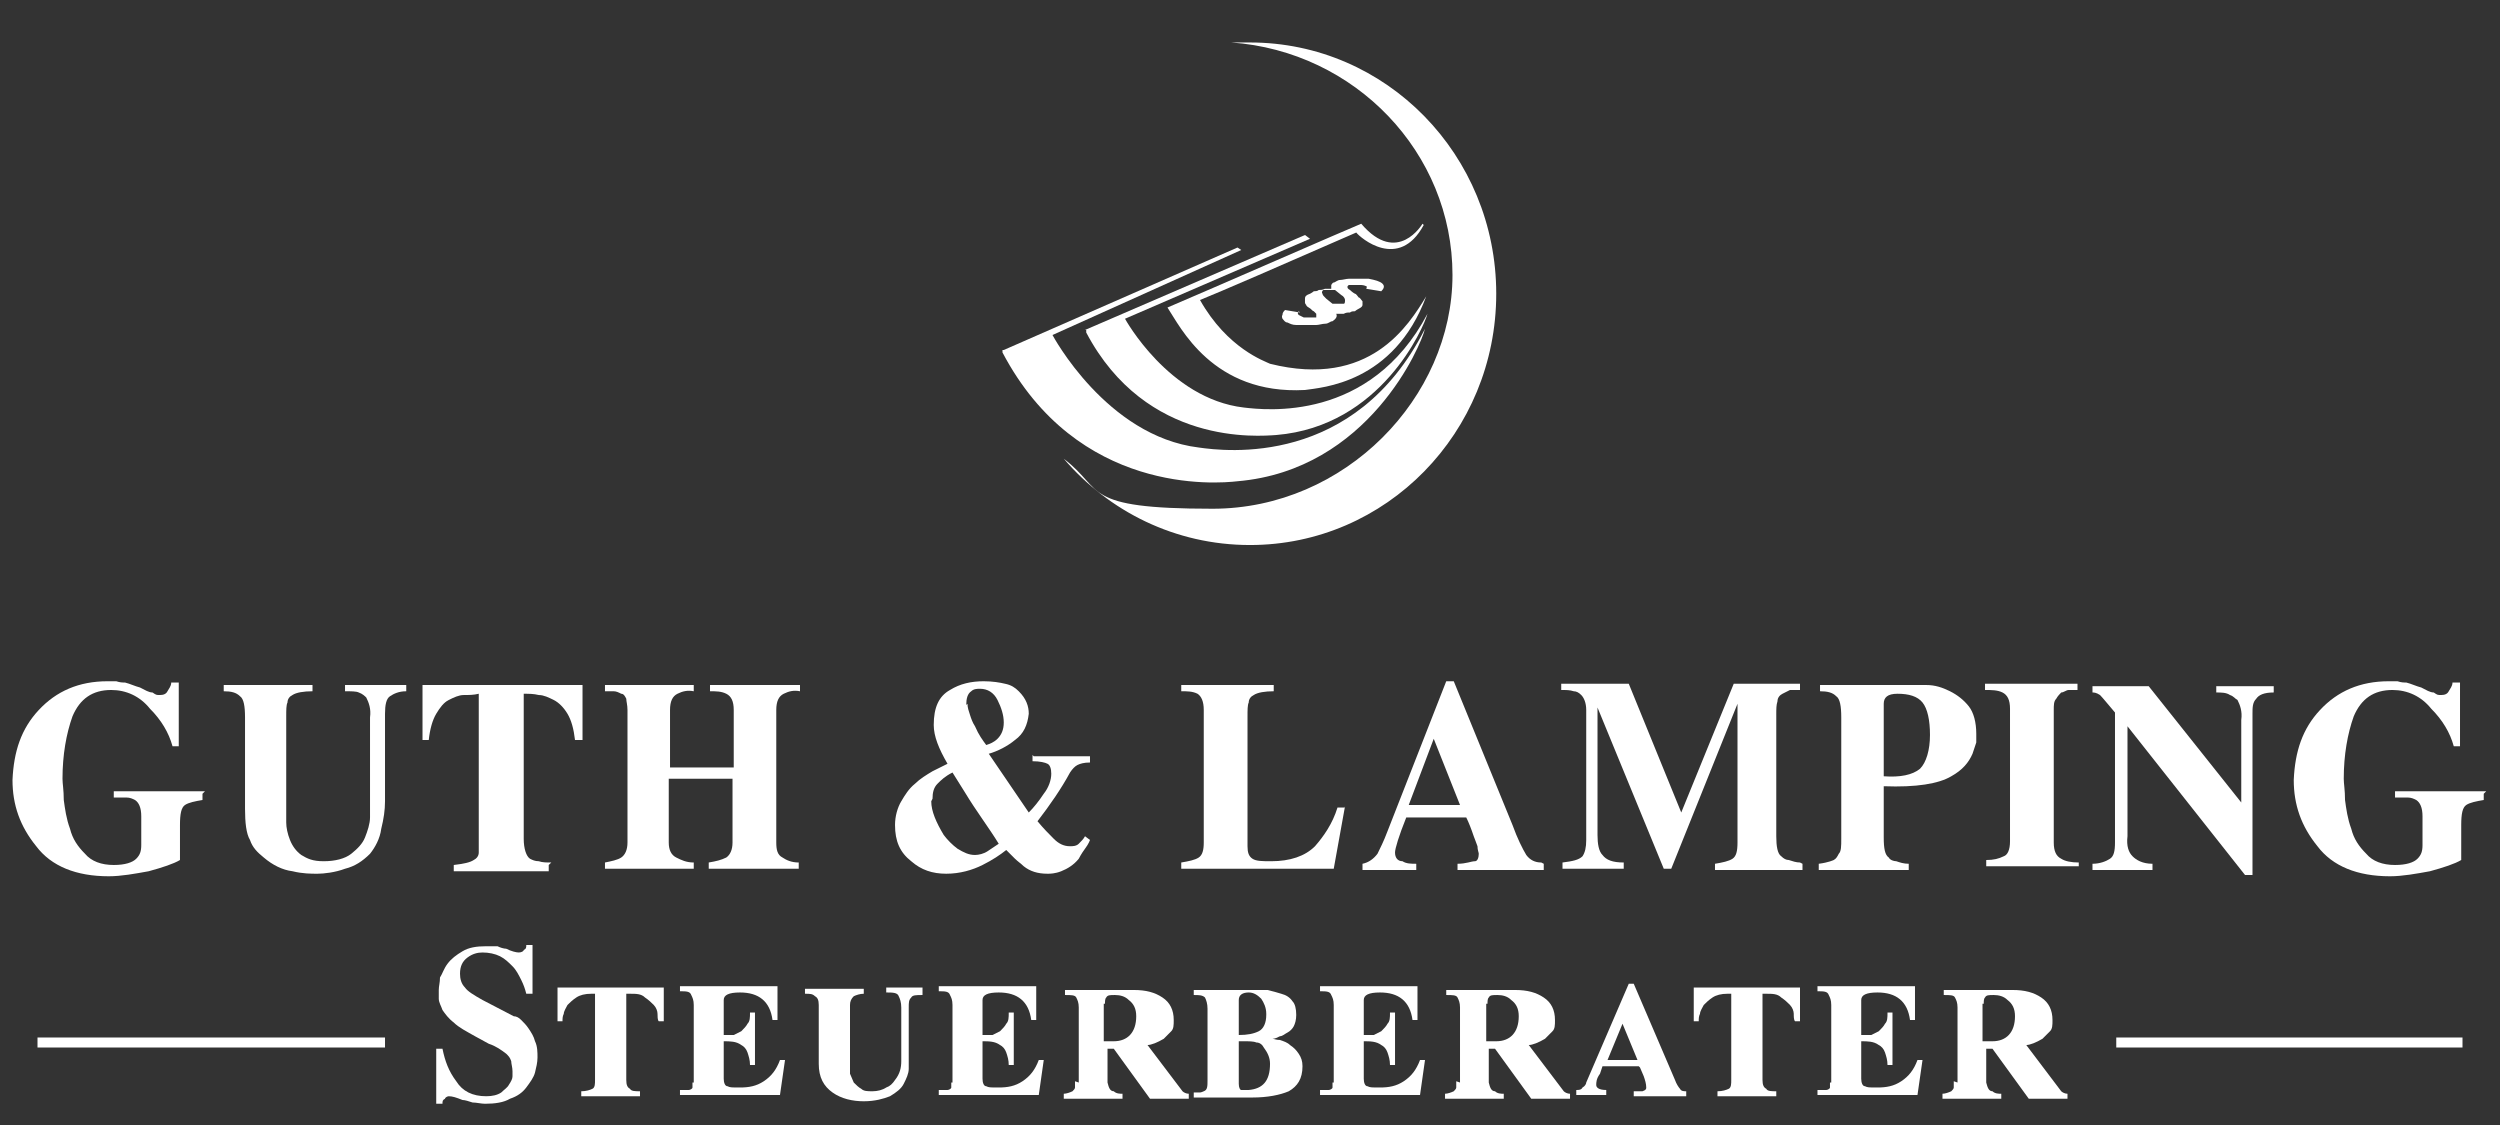
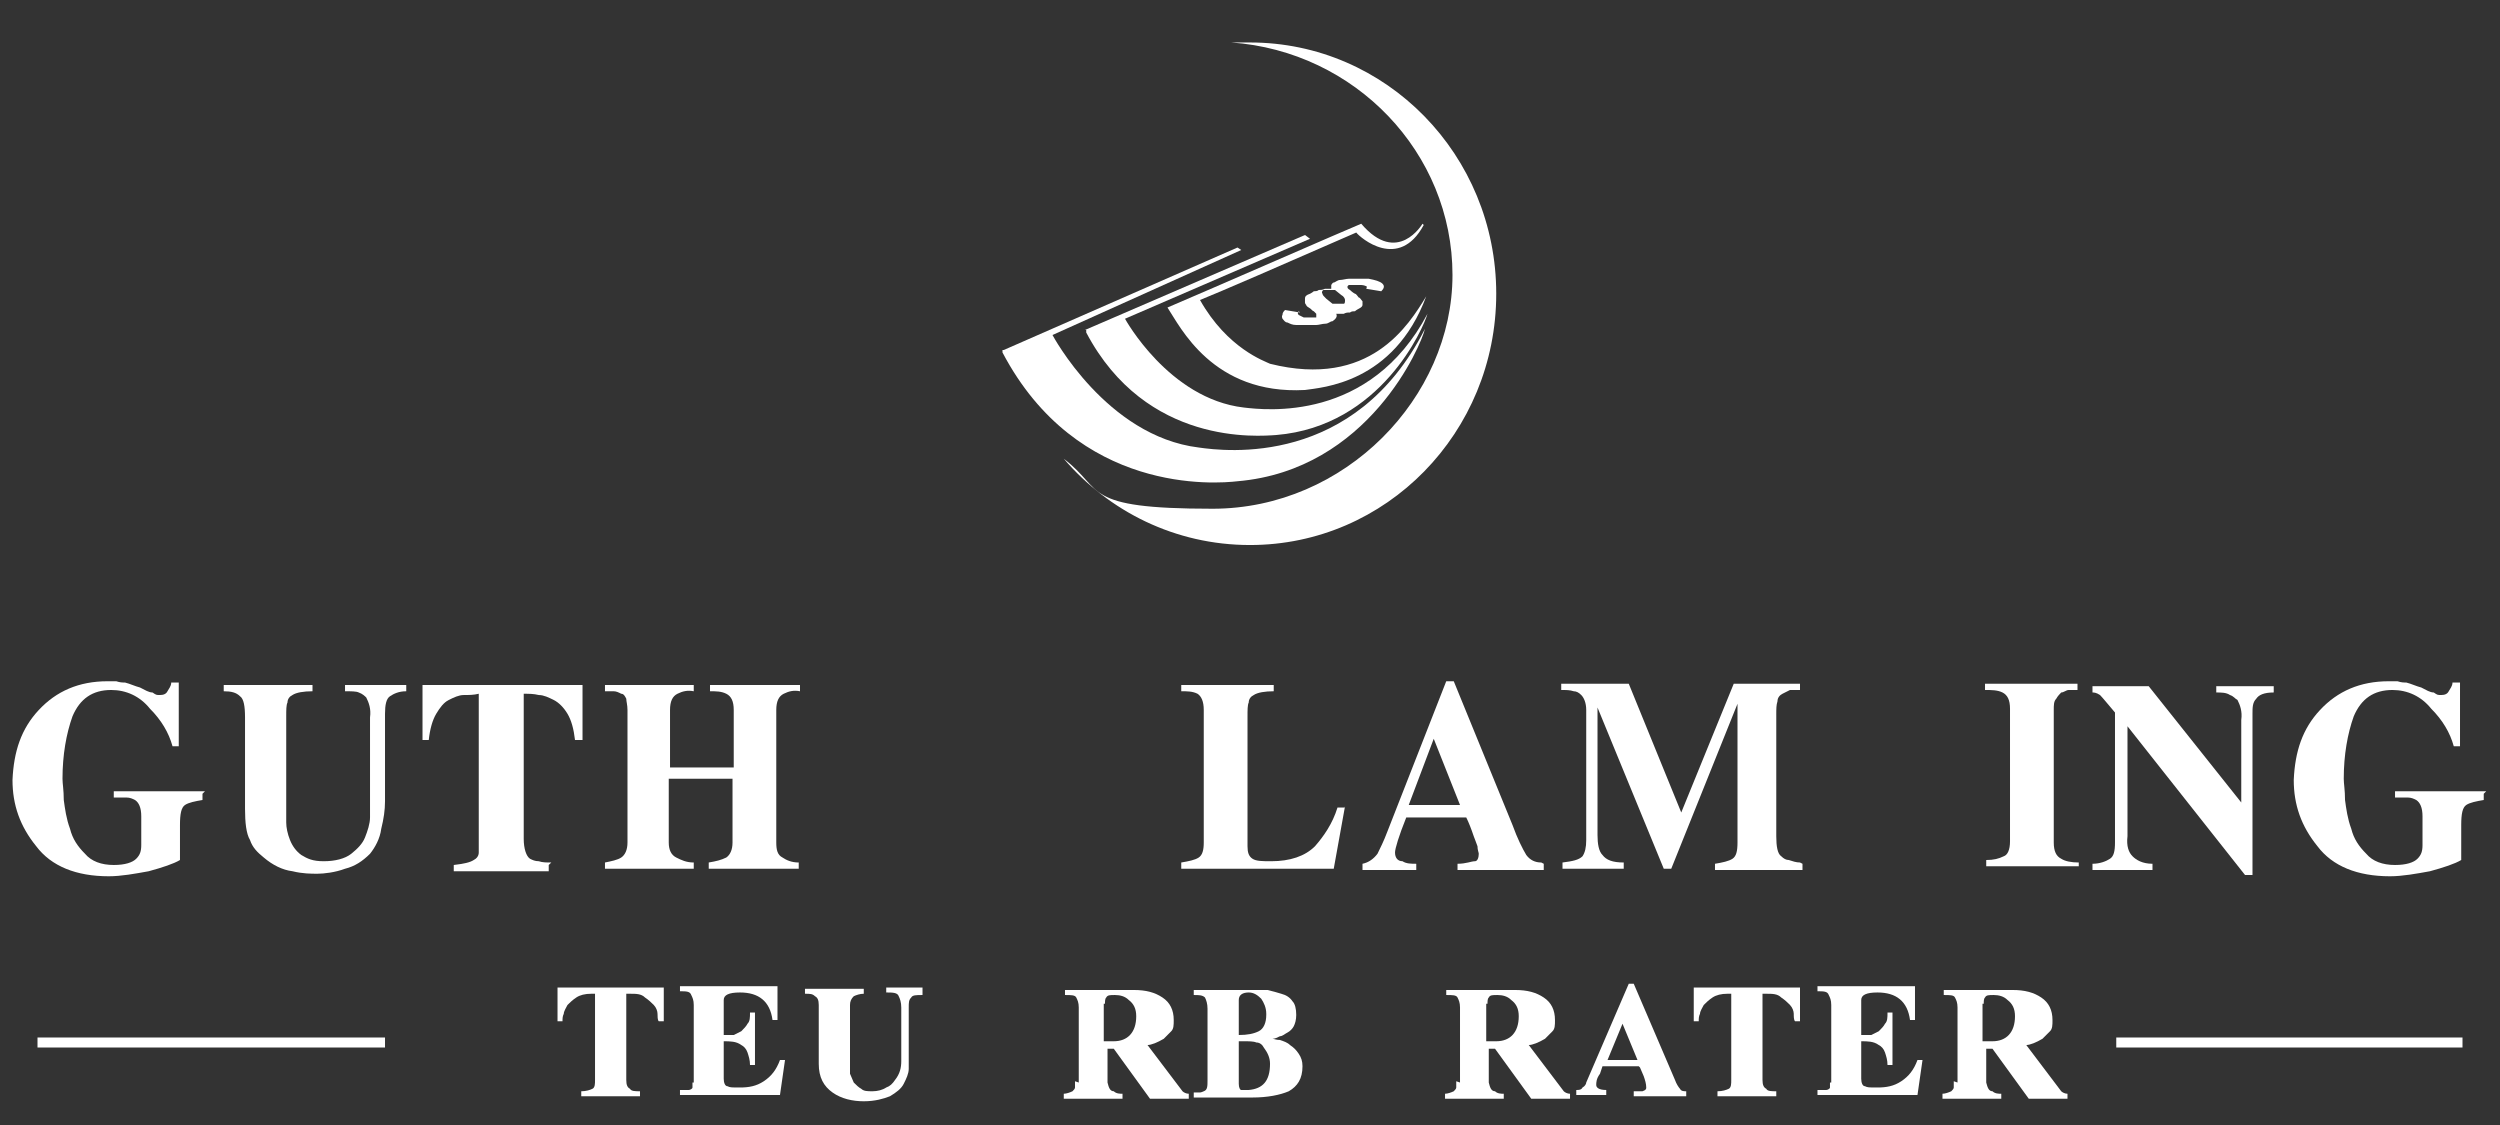
<svg xmlns="http://www.w3.org/2000/svg" width="200px" height="90px" viewBox="0 0 200 90" version="1.1">
  <rect x="0" y="0" width="200" height="90" fill="#333333" stroke="none" />
  <g id="surface1">
    <path style=" stroke:none;fill-rule:nonzero;fill:rgb(100%,100%,100%);fill-opacity:1;" d="M 16.398 63.301 L 9.102 63.301 L 9.102 63.801 C 9.5 63.801 9.801 63.801 10.102 63.801 C 10.398 63.801 10.602 63.898 10.801 64 C 11.102 64.199 11.301 64.602 11.301 65.301 L 11.301 67.602 C 11.301 68.102 11.199 68.398 10.898 68.699 C 10.602 69 10 69.199 9.102 69.199 C 8.102 69.199 7.301 68.898 6.801 68.301 C 6.199 67.699 5.801 67.102 5.602 66.301 C 5.301 65.5 5.199 64.699 5.102 64 C 5.102 63.199 5 62.699 5 62.301 C 5 60.398 5.301 58.699 5.801 57.301 C 6.398 55.898 7.398 55.199 8.898 55.199 C 10.102 55.199 11.199 55.699 12 56.699 C 12.898 57.602 13.5 58.602 13.801 59.699 L 14.301 59.699 L 14.301 54.602 L 13.699 54.602 C 13.699 54.898 13.5 55.102 13.398 55.301 C 13.301 55.5 13.102 55.602 12.801 55.602 C 12.5 55.602 12.5 55.602 12.199 55.398 C 11.898 55.398 11.602 55.199 11.199 55 C 10.801 54.898 10.398 54.699 10 54.602 C 9.801 54.602 9.602 54.602 9.301 54.5 C 9.102 54.5 8.801 54.5 8.602 54.5 C 6.301 54.5 4.5 55.301 3.102 56.801 C 1.699 58.301 1.102 60.102 1 62.398 C 1 64.398 1.602 66.102 2.898 67.699 C 4.102 69.301 6.102 70.102 8.699 70.102 C 9.699 70.102 10.801 69.898 11.898 69.699 C 13 69.398 13.898 69.102 14.398 68.801 L 14.398 66 C 14.398 65.102 14.5 64.602 14.801 64.398 C 15.102 64.199 15.602 64.102 16.199 64 L 16.199 63.5 Z M 16.398 63.301 " />
    <path style=" stroke:none;fill-rule:nonzero;fill:rgb(100%,100%,100%);fill-opacity:1;" d="M 32.301 54.801 L 27.602 54.801 L 27.602 55.301 C 28.102 55.301 28.5 55.301 28.699 55.398 C 29 55.5 29.199 55.699 29.301 55.801 C 29.5 56.199 29.699 56.699 29.602 57.398 L 29.602 64.102 C 29.602 64.5 29.602 64.898 29.602 65.398 C 29.602 65.898 29.398 66.5 29.199 67 C 29 67.5 28.602 67.898 28.102 68.301 C 27.602 68.699 26.801 68.898 25.898 68.898 C 25 68.898 24.602 68.699 24.102 68.398 C 23.699 68.102 23.398 67.699 23.199 67.199 C 23 66.699 22.898 66.199 22.898 65.801 C 22.898 65.301 22.898 65 22.898 64.602 L 22.898 57.301 C 22.898 56.801 22.898 56.398 23 56.199 C 23 55.898 23.199 55.699 23.398 55.602 C 23.699 55.398 24.301 55.301 25 55.301 L 25 54.801 L 17.898 54.801 L 17.898 55.301 C 18.5 55.301 18.898 55.398 19.199 55.699 C 19.5 55.898 19.602 56.5 19.602 57.398 L 19.602 64.699 C 19.602 65.801 19.699 66.699 20 67.199 C 20.199 67.801 20.602 68.199 21.102 68.602 C 21.801 69.199 22.602 69.602 23.398 69.699 C 24.199 69.898 24.898 69.898 25.398 69.898 C 25.898 69.898 26.801 69.801 27.602 69.5 C 28.398 69.301 29 68.898 29.602 68.301 C 30 67.801 30.398 67.102 30.5 66.301 C 30.699 65.5 30.801 64.801 30.801 64.102 L 30.801 57.102 C 30.801 56.398 30.898 55.898 31.199 55.699 C 31.5 55.5 31.898 55.301 32.5 55.301 L 32.5 54.801 Z M 32.301 54.801 " />
    <path style=" stroke:none;fill-rule:nonzero;fill:rgb(100%,100%,100%);fill-opacity:1;" d="M 44.102 69 C 43.699 69 43.398 69 43.102 68.898 C 42.801 68.898 42.602 68.801 42.398 68.699 C 42.102 68.5 41.898 67.898 41.898 67.102 L 41.898 55.5 C 42.301 55.5 42.699 55.5 43.102 55.602 C 43.5 55.602 43.898 55.801 44.301 56 C 44.699 56.199 45.102 56.602 45.398 57.102 C 45.699 57.602 45.898 58.301 46 59.199 L 46.602 59.199 L 46.602 54.801 L 33.801 54.801 L 33.801 59.199 C 33.801 59.199 34.301 59.199 34.301 59.199 C 34.398 58.301 34.602 57.602 34.898 57.102 C 35.199 56.602 35.5 56.199 35.898 56 C 36.301 55.801 36.699 55.602 37.102 55.602 C 37.5 55.602 37.898 55.602 38.301 55.5 L 38.301 67.102 C 38.301 67.602 38.301 67.898 38.301 68.199 C 38.301 68.5 38.102 68.699 37.898 68.801 C 37.602 69 37.102 69.102 36.301 69.199 L 36.301 69.699 L 43.898 69.699 L 43.898 69.199 Z M 44.102 69 " />
    <path style=" stroke:none;fill-rule:nonzero;fill:rgb(100%,100%,100%);fill-opacity:1;" d="M 63.898 69 C 63.301 69 62.898 68.801 62.602 68.602 C 62.199 68.398 62.102 68 62.102 67.398 L 62.102 56.801 C 62.102 56.102 62.301 55.699 62.699 55.5 C 63.102 55.301 63.5 55.199 64 55.301 L 64 54.801 L 56.801 54.801 L 56.801 55.301 C 57.301 55.301 57.699 55.301 58.102 55.5 C 58.5 55.699 58.699 56.102 58.699 56.801 L 58.699 61.398 L 53.602 61.398 L 53.602 56.801 C 53.602 56.102 53.801 55.699 54.199 55.5 C 54.602 55.301 55 55.199 55.5 55.301 L 55.5 54.801 L 48.398 54.801 L 48.398 55.301 C 48.602 55.301 48.898 55.301 49.102 55.301 C 49.301 55.301 49.5 55.398 49.699 55.5 C 49.898 55.5 50 55.699 50.102 55.898 C 50.102 56.102 50.199 56.398 50.199 56.801 L 50.199 67.398 C 50.199 68 50 68.398 49.699 68.602 C 49.398 68.801 48.898 68.898 48.398 69 L 48.398 69.5 L 55.5 69.5 L 55.5 69 C 54.898 69 54.5 68.801 54.102 68.602 C 53.699 68.398 53.5 68 53.5 67.398 L 53.5 62.301 L 58.602 62.301 L 58.602 67.398 C 58.602 68 58.398 68.398 58.102 68.602 C 57.699 68.801 57.301 68.898 56.699 69 L 56.699 69.5 L 63.898 69.5 Z M 63.898 69 " />
-     <path style=" stroke:none;fill-rule:nonzero;fill:rgb(100%,100%,100%);fill-opacity:1;" d="M 77.301 56.398 C 77.301 55.898 77.398 55.5 77.699 55.301 C 77.898 55.102 78.199 55.102 78.398 55.102 C 79 55.102 79.5 55.398 79.801 56 C 80.102 56.602 80.301 57.199 80.301 57.801 C 80.301 58.398 80.102 58.801 79.801 59.102 C 79.5 59.398 79.199 59.5 78.898 59.602 C 78.602 59.199 78.301 58.801 78 58.102 C 77.801 57.801 77.699 57.5 77.602 57.199 C 77.5 56.898 77.398 56.602 77.398 56.301 M 74.602 63.898 C 74.602 63.398 74.699 63 75 62.699 C 75.301 62.398 75.602 62.102 76.199 61.801 L 77.199 63.398 C 78.102 64.898 79.102 66.199 79.898 67.5 C 79.602 67.699 79.301 67.898 79 68.102 C 78.699 68.301 78.301 68.398 78 68.398 C 77.5 68.398 77.102 68.199 76.602 67.898 C 76.199 67.602 75.801 67.199 75.5 66.801 C 74.898 65.801 74.5 64.898 74.5 64.102 Z M 82.602 60.398 L 82.602 60.898 C 83.199 60.898 83.602 61 83.801 61.102 C 84 61.199 84.102 61.5 84.102 61.898 C 84.102 62.398 83.898 63 83.5 63.5 C 83.102 64.102 82.699 64.602 82.301 65 L 79.102 60.301 C 79.801 60.102 80.602 59.699 81.199 59.199 C 81.898 58.699 82.199 58 82.301 57.102 C 82.301 56.5 82.102 55.898 81.5 55.301 C 81.199 55 80.898 54.801 80.398 54.699 C 80 54.602 79.398 54.5 78.699 54.5 C 77.699 54.5 76.801 54.699 76 55.199 C 75.102 55.699 74.699 56.602 74.699 58 C 74.699 58.898 75.102 59.898 75.801 61.102 C 75.398 61.301 75 61.5 74.602 61.699 C 74.102 62 73.602 62.301 73.199 62.699 C 72.699 63.102 72.398 63.602 72.102 64.102 C 71.801 64.602 71.602 65.301 71.602 66 C 71.602 67.301 72 68.199 72.898 68.898 C 73.699 69.602 74.602 69.898 75.699 69.898 C 76.801 69.898 77.801 69.602 78.602 69.199 C 79.398 68.801 80 68.398 80.5 68 C 80.699 68.199 80.898 68.398 81.199 68.699 C 81.398 68.898 81.699 69.102 81.898 69.301 C 82.398 69.699 83 69.898 83.801 69.898 C 84 69.898 84.398 69.898 84.898 69.699 C 85.398 69.5 85.898 69.199 86.301 68.699 C 86.301 68.699 86.5 68.301 86.801 67.898 C 87.102 67.5 87.199 67.199 87.199 67.199 L 86.801 66.898 C 86.699 67.102 86.5 67.301 86.301 67.5 C 86.102 67.699 85.801 67.699 85.602 67.699 C 85.102 67.699 84.699 67.5 84.301 67.102 C 83.898 66.699 83.5 66.301 83 65.699 C 84 64.398 84.898 63.102 85.602 61.801 C 85.801 61.5 86 61.301 86.199 61.199 C 86.398 61.102 86.699 61 87.199 61 L 87.199 60.5 L 82.699 60.5 Z M 82.602 60.398 " />
    <path style=" stroke:none;fill-rule:nonzero;fill:rgb(100%,100%,100%);fill-opacity:1;" d="M 107.602 64.602 L 107 64.602 C 106.602 65.898 105.898 66.898 105.199 67.699 C 104.398 68.5 103.199 68.898 101.699 68.898 C 101 68.898 100.5 68.898 100.199 68.699 C 99.898 68.5 99.801 68.199 99.801 67.699 L 99.801 57.301 C 99.801 56.801 99.801 56.398 99.898 56.199 C 99.898 55.898 100.102 55.699 100.301 55.602 C 100.602 55.398 101.199 55.301 101.898 55.301 L 101.898 54.801 L 94.5 54.801 L 94.5 55.301 C 95 55.301 95.398 55.301 95.801 55.5 C 96.102 55.699 96.301 56.102 96.301 56.801 L 96.301 67.398 C 96.301 68 96.199 68.398 95.898 68.602 C 95.602 68.801 95.102 68.898 94.5 69 L 94.5 69.5 L 106.699 69.5 L 107.602 64.5 Z M 107.602 64.602 " />
    <path style=" stroke:none;fill-rule:nonzero;fill:rgb(100%,100%,100%);fill-opacity:1;" d="M 112.699 64.398 L 114.699 59.102 L 116.801 64.398 Z M 123.301 69 C 122.801 69 122.398 68.801 122.102 68.398 C 121.801 67.898 121.398 67.102 121 66 L 116.301 54.5 L 115.699 54.5 L 111 66.5 C 110.699 67.301 110.398 67.898 110.199 68.301 C 109.898 68.699 109.5 69 109 69.102 L 109 69.602 L 113.301 69.602 L 113.301 69.102 C 112.898 69.102 112.5 69.102 112.199 68.898 C 111.801 68.898 111.602 68.602 111.602 68.199 C 111.602 67.898 111.898 66.898 112.5 65.398 L 117.301 65.398 C 117.5 65.801 117.699 66.301 117.898 66.898 C 118 67.199 118.102 67.398 118.199 67.699 C 118.199 68 118.301 68.199 118.301 68.301 C 118.301 68.602 118.199 68.898 118 68.898 C 117.699 68.898 117.301 69.102 116.602 69.102 L 116.602 69.602 L 123.5 69.602 L 123.5 69.102 Z M 123.301 69 " />
    <path style=" stroke:none;fill-rule:nonzero;fill:rgb(100%,100%,100%);fill-opacity:1;" d="M 144 69 C 143.699 69 143.398 68.898 143.102 68.801 C 142.898 68.801 142.699 68.699 142.5 68.5 C 142.199 68.301 142.102 67.699 142.102 66.898 L 142.102 57.199 C 142.102 56.699 142.102 56.398 142.199 56.102 C 142.199 55.801 142.398 55.602 142.602 55.5 C 142.801 55.398 143 55.301 143.199 55.199 C 143.301 55.199 143.5 55.199 143.602 55.199 L 144 55.199 L 144 54.699 L 138.699 54.699 L 134.5 65 L 130.301 54.699 L 124.898 54.699 L 124.898 55.199 C 125.301 55.199 125.602 55.199 125.898 55.301 C 126.102 55.301 126.301 55.398 126.5 55.602 C 126.699 55.801 126.898 56.199 126.898 56.801 L 126.898 67.199 C 126.898 67.801 126.801 68.199 126.602 68.5 C 126.301 68.801 125.801 68.898 125 69 L 125 69.5 L 129.898 69.5 L 129.898 69 C 129 69 128.5 68.801 128.199 68.398 C 127.898 68.102 127.801 67.5 127.801 66.801 L 127.801 56.602 L 133.102 69.5 L 133.699 69.5 L 139 56.301 L 139 67.398 C 139 68.102 138.898 68.5 138.602 68.699 C 138.301 68.898 137.801 69 137.199 69.102 L 137.199 69.602 L 144.199 69.602 L 144.199 69.102 Z M 144 69 " />
-     <path style=" stroke:none;fill-rule:nonzero;fill:rgb(100%,100%,100%);fill-opacity:1;" d="M 150.699 56.301 C 150.699 55.801 151 55.5 151.801 55.5 C 152.699 55.5 153.398 55.699 153.801 56.199 C 154.199 56.699 154.398 57.602 154.398 58.801 C 154.398 60 154.102 61 153.602 61.5 C 153 62 152 62.199 150.699 62.102 L 150.699 56.199 Z M 145.5 69.602 L 152.699 69.602 L 152.699 69.102 C 152.301 69.102 152 69 151.699 68.898 C 151.5 68.898 151.199 68.801 151.102 68.602 C 150.801 68.398 150.699 67.898 150.699 67 L 150.699 62.898 C 153.301 63 155.102 62.699 156.102 62.102 C 157 61.602 157.5 61 157.801 60.301 C 157.898 60 158 59.699 158.102 59.398 C 158.102 59.102 158.102 58.898 158.102 58.699 C 158.102 57.801 157.898 57 157.5 56.5 C 157.102 56 156.602 55.602 156 55.301 C 155.398 55 154.801 54.801 154.102 54.801 C 153.5 54.801 152.898 54.801 152.5 54.801 L 145.602 54.801 L 145.602 55.301 C 146.199 55.301 146.602 55.398 146.898 55.699 C 147.199 55.898 147.301 56.5 147.301 57.398 L 147.301 67.102 C 147.301 67.699 147.301 68.102 147.102 68.301 C 147 68.5 146.898 68.699 146.699 68.801 C 146.699 68.801 146.301 69 145.5 69.102 Z M 145.5 69.602 " />
    <path style=" stroke:none;fill-rule:nonzero;fill:rgb(100%,100%,100%);fill-opacity:1;" d="M 166.301 69 C 165.699 69 165.199 68.898 164.898 68.699 C 164.5 68.5 164.301 68.102 164.301 67.398 L 164.301 56.801 C 164.301 56.398 164.301 56.102 164.5 55.898 C 164.602 55.699 164.801 55.5 164.898 55.398 C 165.102 55.398 165.301 55.199 165.5 55.199 C 165.699 55.199 166 55.199 166.199 55.199 L 166.199 54.699 L 158.801 54.699 L 158.801 55.199 C 159.301 55.199 159.801 55.199 160.199 55.398 C 160.602 55.602 160.801 56 160.801 56.699 L 160.801 67.301 C 160.801 68 160.602 68.398 160.301 68.5 C 159.898 68.699 159.5 68.801 158.898 68.801 L 158.898 69.301 L 166.301 69.301 L 166.301 68.801 Z M 166.301 69 " />
    <path style=" stroke:none;fill-rule:nonzero;fill:rgb(100%,100%,100%);fill-opacity:1;" d="M 167.398 69.602 L 172.199 69.602 L 172.199 69.102 C 171.398 69.102 170.898 68.801 170.602 68.5 C 170.301 68.199 170.102 67.699 170.199 66.898 L 170.199 58.102 L 179.602 70 L 180.199 70 L 180.199 57.102 C 180.199 56.602 180.199 56.199 180.5 55.898 C 180.699 55.602 181.102 55.398 181.898 55.398 L 181.898 54.898 L 177.301 54.898 L 177.301 55.398 C 177.699 55.398 178.102 55.398 178.398 55.602 C 178.699 55.699 178.801 55.898 179 56 C 179.199 56.398 179.398 56.898 179.301 57.602 L 179.301 64.199 L 171.898 54.898 L 167.398 54.898 L 167.398 55.398 C 167.5 55.398 167.699 55.398 168 55.602 C 168.199 55.801 168.602 56.301 169.199 57 L 169.199 67.398 C 169.199 68.102 169.102 68.5 168.801 68.699 C 168.5 68.898 168 69.102 167.398 69.102 Z M 167.398 69.602 " />
    <path style=" stroke:none;fill-rule:nonzero;fill:rgb(100%,100%,100%);fill-opacity:1;" d="M 198.898 63.301 L 191.602 63.301 L 191.602 63.801 C 192 63.801 192.301 63.801 192.602 63.801 C 192.898 63.801 193.102 63.898 193.301 64 C 193.602 64.199 193.801 64.602 193.801 65.301 L 193.801 67.602 C 193.801 68.102 193.699 68.398 193.398 68.699 C 193.102 69 192.5 69.199 191.602 69.199 C 190.602 69.199 189.801 68.898 189.301 68.301 C 188.699 67.699 188.301 67.102 188.102 66.301 C 187.801 65.5 187.699 64.699 187.602 64 C 187.602 63.199 187.5 62.699 187.5 62.301 C 187.5 60.398 187.801 58.699 188.301 57.301 C 188.898 55.898 189.898 55.199 191.398 55.199 C 192.602 55.199 193.699 55.699 194.5 56.699 C 195.398 57.602 196 58.602 196.301 59.699 L 196.801 59.699 L 196.801 54.602 L 196.199 54.602 C 196.199 54.898 196 55.102 195.898 55.301 C 195.801 55.5 195.602 55.602 195.301 55.602 C 195 55.602 195 55.602 194.699 55.398 C 194.398 55.398 194.102 55.199 193.699 55 C 193.301 54.898 192.898 54.699 192.5 54.602 C 192.301 54.602 192.102 54.602 191.801 54.5 C 191.602 54.5 191.301 54.5 191.102 54.5 C 188.801 54.5 187 55.301 185.602 56.801 C 184.199 58.301 183.602 60.102 183.5 62.398 C 183.5 64.398 184.102 66.102 185.398 67.699 C 186.602 69.301 188.602 70.102 191.199 70.102 C 192.199 70.102 193.301 69.898 194.398 69.699 C 195.5 69.398 196.398 69.102 196.898 68.801 L 196.898 66 C 196.898 65.102 197 64.602 197.301 64.398 C 197.602 64.199 198.102 64.102 198.699 64 L 198.699 63.5 Z M 198.898 63.301 " />
    <path style=" stroke:none;fill-rule:nonzero;fill:rgb(100%,100%,100%);fill-opacity:1;" d="M 100 3.398 C 99.5 3.398 99 3.398 98.5 3.398 C 108.398 4.102 116.199 12.199 116.199 22 C 116.199 31.801 107.602 40.699 97 40.699 C 86.398 40.699 88.398 39.199 85.102 36.699 C 88.699 40.898 94 43.602 100 43.602 C 110.898 43.602 119.699 34.602 119.699 23.5 C 119.699 12.398 110.898 3.398 100 3.398 " />
    <path style=" stroke:none;fill-rule:nonzero;fill:rgb(100%,100%,100%);fill-opacity:1;" d="M 80.301 28 L 99 19.801 L 99.301 20 L 84.199 26.801 C 84.199 26.801 88.5 34.898 95.898 35.801 C 98 36.102 108.398 37.398 114 26.301 C 113.699 27.602 109.5 37.602 99 38.5 C 97.301 38.699 86.199 39.602 80.199 28.199 L 80.199 28 Z M 80.301 28 " />
    <path style=" stroke:none;fill-rule:nonzero;fill:rgb(100%,100%,100%);fill-opacity:1;" d="M 86.801 26.398 L 104.398 18.801 L 104.801 19.102 L 90 25.5 C 90 25.5 93.5 31.898 99.5 32.602 C 101.199 32.801 109.602 33.801 114.199 25.102 C 113.898 26.199 110.5 34.102 102.102 34.801 C 100.699 34.898 91.699 35.699 86.898 26.602 L 86.898 26.398 Z M 86.801 26.398 " />
    <path style=" stroke:none;fill-rule:nonzero;fill:rgb(100%,100%,100%);fill-opacity:1;" d="M 113.801 17.898 C 113.801 17.898 111.801 21.301 108.898 17.898 C 107.898 18.301 96.699 23.199 93.398 24.602 C 94.398 26.102 97 31.602 104.398 31.199 C 105.699 31 111.5 30.699 114.102 23.699 C 112.699 26 109.602 31.102 101.602 29.102 C 101.199 28.898 98.199 27.898 96 24 C 97.5 23.398 102.801 21.102 108.5 18.602 C 108.801 19 111.898 21.699 113.898 18 " />
    <path style=" stroke:none;fill-rule:nonzero;fill:rgb(100%,100%,100%);fill-opacity:1;" d="M 106.699 23.199 C 106.699 23.199 106.5 23.199 106.5 23.199 C 106.5 23.199 106.301 23.199 106.301 23.199 C 106.301 23.199 106.199 23.199 106.102 23.199 C 106.102 23.199 106 23.199 105.898 23.199 C 105.801 23.199 105.699 23.398 105.801 23.5 C 105.801 23.602 105.898 23.699 106.102 23.898 L 106.602 24.301 C 106.602 24.301 106.801 24.301 106.898 24.301 C 106.898 24.301 107.102 24.301 107.102 24.301 C 107.102 24.301 107.301 24.301 107.301 24.301 C 107.301 24.301 107.398 24.301 107.5 24.301 C 107.602 24.301 107.602 24.102 107.602 24 C 107.602 23.898 107.5 23.699 107.301 23.602 L 106.801 23.199 Z M 103.898 24.898 C 103.801 25 103.801 25.102 103.898 25.199 C 103.898 25.199 104.102 25.301 104.301 25.398 C 104.398 25.398 104.5 25.398 104.602 25.398 C 104.699 25.398 104.801 25.398 104.898 25.398 C 104.898 25.398 105.102 25.398 105.102 25.398 C 105.102 25.398 105.199 25.398 105.301 25.398 C 105.301 25.398 105.301 25.398 105.301 25.301 C 105.301 25.301 105.301 25.301 105.301 25.102 C 105.301 25.102 105.199 25 105.102 24.898 C 105 24.898 104.898 24.699 104.699 24.602 C 104.699 24.602 104.5 24.5 104.5 24.398 C 104.5 24.398 104.398 24.301 104.398 24.199 C 104.398 24.199 104.398 24.102 104.398 24 C 104.398 24 104.398 24 104.398 23.898 C 104.398 23.699 104.5 23.602 104.801 23.5 C 104.801 23.5 105 23.398 105.102 23.301 C 105.199 23.301 105.398 23.301 105.5 23.199 C 105.602 23.199 105.801 23.199 106 23.102 C 106.199 23.102 106.398 23.102 106.5 23.102 C 106.5 23.102 106.5 22.898 106.5 22.801 C 106.5 22.801 106.602 22.602 106.699 22.602 C 106.801 22.602 107 22.398 107.199 22.398 C 107.398 22.398 107.699 22.301 107.898 22.301 C 108.199 22.301 108.398 22.301 108.699 22.301 C 109 22.301 109.301 22.301 109.5 22.301 C 110 22.398 110.398 22.5 110.602 22.699 C 110.801 22.898 110.699 23.102 110.5 23.301 L 109.301 23.102 C 109.301 23.102 109.398 22.898 109.301 22.898 C 109.301 22.898 109.102 22.801 108.898 22.801 C 108.898 22.801 108.699 22.801 108.602 22.801 C 108.602 22.801 108.398 22.801 108.301 22.801 C 108.301 22.801 108.102 22.801 108.102 22.801 C 108.102 22.801 108 22.801 107.898 22.801 C 107.898 22.801 107.898 22.801 107.801 22.898 C 107.801 22.898 107.801 22.898 107.801 23 C 107.801 23 107.801 23.102 108 23.199 C 108 23.199 108.199 23.398 108.398 23.5 C 108.5 23.5 108.602 23.699 108.699 23.801 C 108.801 23.801 108.898 24 109 24.102 C 109 24.102 109 24.301 109 24.398 C 109 24.5 108.898 24.602 108.699 24.699 C 108.699 24.699 108.5 24.801 108.398 24.898 C 108.301 24.898 108.102 24.898 108 25 C 107.801 25 107.699 25 107.5 25.102 C 107.301 25.102 107.102 25.102 106.898 25.102 C 107 25.301 106.898 25.5 106.602 25.699 C 106.398 25.699 106.301 25.898 106 25.898 C 105.801 25.898 105.5 26 105.301 26 C 105 26 104.801 26 104.5 26 C 104.199 26 103.898 26 103.699 26 C 103.398 26 103.199 25.898 103 25.801 C 102.801 25.801 102.699 25.602 102.602 25.5 C 102.602 25.5 102.5 25.301 102.602 25.199 C 102.602 25.102 102.602 25 102.801 24.801 L 104 25 Z M 103.898 24.898 " />
-     <path style=" stroke:none;fill-rule:nonzero;fill:rgb(100%,100%,100%);fill-opacity:1;" d="M 42.602 79.398 L 42.602 75.602 L 42.102 75.602 C 42.102 75.801 42.102 75.898 41.898 76 C 41.898 76.102 41.699 76.199 41.5 76.199 C 41.301 76.199 40.898 76.102 40.5 75.898 C 40.301 75.898 40 75.801 39.801 75.699 C 39.5 75.699 39.199 75.699 38.898 75.699 C 38.102 75.699 37.5 75.801 37 76.102 C 36.5 76.398 36.102 76.699 35.801 77.102 C 35.5 77.5 35.398 77.898 35.199 78.199 C 35.199 78.602 35.102 78.898 35.102 79.199 C 35.102 79.398 35.102 79.602 35.102 79.898 C 35.102 80.199 35.301 80.5 35.398 80.801 C 35.602 81.102 35.898 81.5 36.301 81.801 C 36.699 82.199 37.301 82.5 38 82.898 L 39.102 83.5 C 39.699 83.699 40.102 84 40.5 84.301 C 40.699 84.5 40.801 84.602 40.898 84.898 C 40.898 85.102 41 85.398 41 85.699 C 41 86 41 85.898 41 86.102 C 41 86.301 40.898 86.5 40.699 86.801 C 40.602 87 40.301 87.199 40.102 87.398 C 39.801 87.602 39.398 87.699 38.898 87.699 C 37.801 87.699 37 87.301 36.5 86.5 C 35.898 85.699 35.602 84.898 35.398 83.898 L 34.898 83.898 L 34.898 88.301 L 35.398 88.301 C 35.398 88.102 35.398 88 35.602 87.898 C 35.602 87.801 35.801 87.699 35.898 87.699 C 36.199 87.699 36.5 87.801 37 88 C 37.199 88 37.5 88.102 37.801 88.199 C 38.102 88.199 38.5 88.301 38.801 88.301 C 39.602 88.301 40.301 88.199 40.801 87.898 C 41.398 87.699 41.801 87.398 42.102 87 C 42.398 86.602 42.699 86.199 42.801 85.801 C 42.898 85.398 43 85 43 84.602 C 43 84.199 43 83.699 42.801 83.301 C 42.699 82.898 42.5 82.602 42.301 82.301 C 42.102 82 41.898 81.801 41.699 81.602 C 41.5 81.398 41.301 81.301 41.102 81.301 L 38.602 80 C 37.898 79.602 37.398 79.301 37.199 79 C 36.898 78.699 36.801 78.301 36.801 77.898 C 36.801 77.301 37 76.898 37.398 76.602 C 37.801 76.301 38.199 76.199 38.602 76.199 C 39.102 76.199 39.602 76.301 40 76.5 C 40.398 76.699 40.699 77 41 77.301 C 41.301 77.602 41.5 78 41.699 78.398 C 41.898 78.801 42 79.102 42.102 79.5 L 42.602 79.5 Z M 42.602 79.398 " />
    <path style=" stroke:none;fill-rule:nonzero;fill:rgb(100%,100%,100%);fill-opacity:1;" d="M 44.602 79 L 44.602 81.699 L 45 81.699 C 45 81.5 45 81.301 45.102 81.102 C 45.102 80.898 45.301 80.602 45.398 80.398 C 45.602 80.199 45.801 80 46.102 79.801 C 46.398 79.602 46.801 79.5 47.301 79.5 L 47.602 79.5 L 47.602 86.398 C 47.602 86.699 47.602 87 47.398 87.102 C 47.199 87.199 46.898 87.301 46.5 87.301 L 46.5 87.699 L 51.199 87.699 L 51.199 87.301 C 50.801 87.301 50.5 87.301 50.398 87.102 C 50.199 87 50.102 86.801 50.102 86.398 L 50.102 79.5 L 50.398 79.5 C 50.898 79.5 51.301 79.5 51.602 79.801 C 51.898 80 52.102 80.199 52.301 80.398 C 52.5 80.602 52.602 80.898 52.602 81.102 C 52.602 81.301 52.602 81.602 52.699 81.699 L 53.102 81.699 L 53.102 79 L 44.5 79 Z M 44.602 79 " />
    <path style=" stroke:none;fill-rule:nonzero;fill:rgb(100%,100%,100%);fill-opacity:1;" d="M 55.398 86.602 C 55.398 86.801 55.398 86.898 55.398 87 C 55.398 87.102 55.199 87.199 55.102 87.199 C 55 87.199 54.898 87.199 54.801 87.199 C 54.699 87.199 54.5 87.199 54.398 87.199 L 54.398 87.602 L 62.398 87.602 L 62.801 84.801 L 62.398 84.801 C 62.102 85.602 61.699 86.102 61.102 86.5 C 60.5 86.898 59.898 87 59.199 87 C 58.5 87 58.398 87 58.199 86.898 C 58 86.898 57.898 86.602 57.898 86.301 L 57.898 83.301 C 58.398 83.301 58.898 83.301 59.301 83.602 C 59.5 83.699 59.699 83.898 59.801 84.199 C 59.898 84.5 60 84.801 60 85.199 L 60.398 85.199 L 60.398 81 L 60 81 C 60 81.398 60 81.699 59.801 81.898 C 59.699 82.102 59.5 82.301 59.301 82.5 C 59.102 82.602 58.898 82.699 58.699 82.801 C 58.5 82.801 58.199 82.801 57.898 82.801 L 57.898 80 C 57.898 79.602 58.301 79.398 59.199 79.398 C 60.699 79.398 61.602 80.102 61.801 81.602 L 62.199 81.602 L 62.199 78.898 L 54.398 78.898 L 54.398 79.301 C 54.898 79.301 55.199 79.301 55.301 79.602 C 55.398 79.801 55.5 80 55.5 80.398 L 55.5 86.602 Z M 55.398 86.602 " />
    <path style=" stroke:none;fill-rule:nonzero;fill:rgb(100%,100%,100%);fill-opacity:1;" d="M 73.801 79 L 70.898 79 L 70.898 79.398 C 71.398 79.398 71.801 79.398 71.898 79.699 C 72 79.898 72.102 80.199 72.102 80.602 L 72.102 84.898 C 72.102 85.398 72 85.898 71.602 86.398 C 71.398 86.699 71.199 86.898 70.898 87 C 70.602 87.199 70.199 87.301 69.801 87.301 C 69.398 87.301 69.102 87.301 68.898 87.102 C 68.699 87 68.5 86.801 68.301 86.602 C 68.199 86.398 68.102 86.102 68 85.898 C 68 85.602 68 85.301 68 85.102 L 68 80.398 C 68 80.102 68.102 79.898 68.301 79.699 C 68.5 79.602 68.801 79.5 69.102 79.5 L 69.102 79.102 L 64.398 79.102 L 64.398 79.5 C 64.801 79.5 65 79.5 65.199 79.699 C 65.398 79.801 65.5 80 65.5 80.398 L 65.5 85.102 C 65.5 86.199 65.898 86.898 66.602 87.398 C 67.301 87.898 68.199 88.102 69.102 88.102 C 70 88.102 70.699 87.898 71.199 87.699 C 71.699 87.398 72.102 87.102 72.301 86.699 C 72.5 86.301 72.699 85.898 72.699 85.5 C 72.699 85.102 72.699 84.801 72.699 84.5 L 72.699 80.602 C 72.699 80.199 72.699 80 72.898 79.801 C 73 79.602 73.301 79.602 73.801 79.602 Z M 73.801 79 " />
-     <path style=" stroke:none;fill-rule:nonzero;fill:rgb(100%,100%,100%);fill-opacity:1;" d="M 76.102 86.602 C 76.102 86.801 76.102 86.898 76.102 87 C 76.102 87.102 75.898 87.199 75.801 87.199 C 75.699 87.199 75.602 87.199 75.5 87.199 C 75.398 87.199 75.199 87.199 75.102 87.199 L 75.102 87.602 L 83.102 87.602 L 83.5 84.801 L 83.102 84.801 C 82.801 85.602 82.398 86.102 81.801 86.5 C 81.199 86.898 80.602 87 79.898 87 C 79.199 87 79.102 87 78.898 86.898 C 78.699 86.898 78.602 86.602 78.602 86.301 L 78.602 83.301 C 79.102 83.301 79.602 83.301 80 83.602 C 80.199 83.699 80.398 83.898 80.5 84.199 C 80.602 84.5 80.699 84.801 80.699 85.199 L 81.102 85.199 L 81.102 81 L 80.699 81 C 80.699 81.398 80.699 81.699 80.5 81.898 C 80.398 82.102 80.199 82.301 80 82.5 C 79.801 82.602 79.602 82.699 79.398 82.801 C 79.199 82.801 78.898 82.801 78.602 82.801 L 78.602 80 C 78.602 79.602 79 79.398 79.898 79.398 C 81.398 79.398 82.301 80.102 82.5 81.602 L 82.898 81.602 L 82.898 78.898 L 75.102 78.898 L 75.102 79.301 C 75.602 79.301 75.898 79.301 76 79.602 C 76.102 79.801 76.199 80 76.199 80.398 L 76.199 86.602 Z M 76.102 86.602 " />
    <path style=" stroke:none;fill-rule:nonzero;fill:rgb(100%,100%,100%);fill-opacity:1;" d="M 88.398 80.301 C 88.398 80.102 88.398 79.898 88.5 79.801 C 88.602 79.602 88.801 79.602 89.199 79.602 C 89.602 79.602 90 79.699 90.301 80 C 90.699 80.301 90.898 80.699 90.898 81.301 C 90.898 82.602 90.199 83.301 89.102 83.301 L 88.301 83.301 L 88.301 80.301 Z M 86 86.5 C 86 86.699 86 86.801 86 87 C 86 87.102 85.898 87.199 85.801 87.301 C 85.602 87.398 85.301 87.5 85.102 87.5 L 85.102 87.898 L 89.801 87.898 L 89.801 87.5 C 89.602 87.5 89.301 87.5 89.102 87.301 C 88.801 87.301 88.699 87 88.602 86.602 L 88.602 83.898 L 89.102 83.898 L 92 87.898 L 95.102 87.898 L 95.102 87.5 C 94.898 87.5 94.699 87.398 94.602 87.301 L 91.801 83.602 C 92.102 83.602 92.602 83.398 93.102 83.102 C 93.301 82.898 93.5 82.699 93.699 82.5 C 93.898 82.301 93.898 82 93.898 81.602 C 93.898 80.801 93.602 80.199 93 79.801 C 92.398 79.398 91.699 79.199 90.699 79.199 L 85.199 79.199 L 85.199 79.602 C 85.699 79.602 86 79.602 86.102 79.801 C 86.199 80 86.301 80.199 86.301 80.602 L 86.301 86.602 Z M 86 86.5 " />
    <path style=" stroke:none;fill-rule:nonzero;fill:rgb(100%,100%,100%);fill-opacity:1;" d="M 101.301 81.199 C 101.301 81.801 101.102 82.301 100.699 82.5 C 100.301 82.699 99.801 82.801 99.102 82.801 L 99.102 80 C 99.102 79.602 99.398 79.398 99.898 79.398 C 100.301 79.398 100.602 79.602 100.898 79.898 C 101.102 80.199 101.301 80.602 101.301 81.102 M 99.102 83.301 L 99.5 83.301 C 99.898 83.301 100.301 83.301 100.5 83.398 C 100.801 83.398 101 83.602 101.102 83.801 C 101.398 84.199 101.602 84.602 101.602 85.102 C 101.602 86.5 101 87.102 99.898 87.199 C 99.602 87.199 99.398 87.199 99.301 87.199 C 99.199 87.199 99.102 87 99.102 86.699 Z M 100.199 87.801 C 101.398 87.801 102.398 87.602 103.102 87.301 C 103.801 86.898 104.199 86.301 104.199 85.301 C 104.199 84.898 104.102 84.602 103.898 84.301 C 103.699 84 103.5 83.801 103.199 83.602 C 103 83.398 102.699 83.301 102.398 83.199 C 102.102 83.199 101.898 83.102 101.801 83.102 C 102 83.102 102.199 83 102.398 82.898 C 102.602 82.898 102.801 82.699 103 82.602 C 103.199 82.5 103.398 82.301 103.5 82.102 C 103.602 81.898 103.699 81.602 103.699 81.199 C 103.699 80.699 103.602 80.301 103.398 80.102 C 103.199 79.801 102.898 79.602 102.5 79.5 C 102.199 79.398 101.801 79.301 101.398 79.199 C 101 79.199 100.699 79.199 100.398 79.199 L 95.5 79.199 L 95.5 79.602 C 95.898 79.602 96.199 79.602 96.398 79.801 C 96.5 80 96.602 80.301 96.602 80.699 L 96.602 86.398 C 96.602 86.898 96.602 87.199 96.301 87.301 C 96.301 87.301 96.102 87.398 96 87.398 C 95.898 87.398 95.699 87.398 95.5 87.398 L 95.5 87.801 Z M 100.199 87.801 " />
-     <path style=" stroke:none;fill-rule:nonzero;fill:rgb(100%,100%,100%);fill-opacity:1;" d="M 106.602 86.602 C 106.602 86.801 106.602 86.898 106.602 87 C 106.602 87.102 106.398 87.199 106.301 87.199 C 106.199 87.199 106.102 87.199 106 87.199 C 105.898 87.199 105.699 87.199 105.602 87.199 L 105.602 87.602 L 113.602 87.602 L 114 84.801 L 113.602 84.801 C 113.301 85.602 112.898 86.102 112.301 86.5 C 111.699 86.898 111.102 87 110.398 87 C 109.699 87 109.602 87 109.398 86.898 C 109.199 86.898 109.102 86.602 109.102 86.301 L 109.102 83.301 C 109.602 83.301 110.102 83.301 110.5 83.602 C 110.699 83.699 110.898 83.898 111 84.199 C 111.102 84.5 111.199 84.801 111.199 85.199 L 111.602 85.199 L 111.602 81 L 111.199 81 C 111.199 81.398 111.199 81.699 111 81.898 C 110.898 82.102 110.699 82.301 110.5 82.5 C 110.301 82.602 110.102 82.699 109.898 82.801 C 109.699 82.801 109.398 82.801 109.102 82.801 L 109.102 80 C 109.102 79.602 109.5 79.398 110.398 79.398 C 111.898 79.398 112.801 80.102 113 81.602 L 113.398 81.602 L 113.398 78.898 L 105.602 78.898 L 105.602 79.301 C 106.102 79.301 106.398 79.301 106.5 79.602 C 106.602 79.801 106.699 80 106.699 80.398 L 106.699 86.602 Z M 106.602 86.602 " />
    <path style=" stroke:none;fill-rule:nonzero;fill:rgb(100%,100%,100%);fill-opacity:1;" d="M 119 80.301 C 119 80.102 119 79.898 119.102 79.801 C 119.199 79.602 119.398 79.602 119.801 79.602 C 120.199 79.602 120.602 79.699 120.898 80 C 121.301 80.301 121.5 80.699 121.5 81.301 C 121.5 82.602 120.801 83.301 119.699 83.301 L 118.898 83.301 L 118.898 80.301 Z M 116.5 86.5 C 116.5 86.699 116.5 86.801 116.5 87 C 116.5 87.102 116.398 87.199 116.301 87.301 C 116.102 87.398 115.801 87.5 115.602 87.5 L 115.602 87.898 L 120.301 87.898 L 120.301 87.5 C 120.102 87.5 119.801 87.5 119.602 87.301 C 119.301 87.301 119.199 87 119.102 86.602 L 119.102 83.898 L 119.602 83.898 L 122.5 87.898 L 125.602 87.898 L 125.602 87.5 C 125.398 87.5 125.199 87.398 125.102 87.301 L 122.301 83.602 C 122.602 83.602 123.102 83.398 123.602 83.102 C 123.801 82.898 124 82.699 124.199 82.5 C 124.398 82.301 124.398 82 124.398 81.602 C 124.398 80.801 124.102 80.199 123.5 79.801 C 122.898 79.398 122.199 79.199 121.199 79.199 L 115.699 79.199 L 115.699 79.602 C 116.199 79.602 116.5 79.602 116.602 79.801 C 116.699 80 116.801 80.199 116.801 80.602 L 116.801 86.602 Z M 116.5 86.5 " />
    <path style=" stroke:none;fill-rule:nonzero;fill:rgb(100%,100%,100%);fill-opacity:1;" d="M 129.801 81.898 L 131 84.801 L 128.602 84.801 Z M 131.199 85.398 L 131.5 86.102 C 131.602 86.398 131.699 86.699 131.699 87 C 131.699 87.102 131.699 87.199 131.398 87.301 C 131.199 87.301 131 87.301 130.699 87.301 L 130.699 87.699 L 134.898 87.699 L 134.898 87.301 C 134.699 87.301 134.5 87.301 134.398 87.102 C 134.301 87 134.102 86.699 134 86.398 L 130.699 78.699 L 130.301 78.699 L 126.898 86.602 C 126.898 86.699 126.801 86.898 126.602 87 C 126.5 87.199 126.301 87.199 126.102 87.199 L 126.102 87.602 L 128.5 87.602 L 128.5 87.199 C 127.898 87.199 127.699 87 127.699 86.801 C 127.699 86.602 127.699 86.301 128 85.898 L 128.199 85.301 L 131.102 85.301 Z M 131.199 85.398 " />
    <path style=" stroke:none;fill-rule:nonzero;fill:rgb(100%,100%,100%);fill-opacity:1;" d="M 135.5 79 L 135.5 81.699 L 135.898 81.699 C 135.898 81.5 135.898 81.301 136 81.102 C 136 80.898 136.199 80.602 136.301 80.398 C 136.5 80.199 136.699 80 137 79.801 C 137.301 79.602 137.699 79.5 138.199 79.5 L 138.5 79.5 L 138.5 86.398 C 138.5 86.699 138.5 87 138.301 87.102 C 138.102 87.199 137.801 87.301 137.398 87.301 L 137.398 87.699 L 142.102 87.699 L 142.102 87.301 C 141.699 87.301 141.398 87.301 141.301 87.102 C 141.102 87 141 86.801 141 86.398 L 141 79.5 L 141.301 79.5 C 141.801 79.5 142.199 79.5 142.5 79.801 C 142.801 80 143 80.199 143.199 80.398 C 143.398 80.602 143.5 80.898 143.5 81.102 C 143.5 81.301 143.5 81.602 143.602 81.699 L 144 81.699 L 144 79 L 135.398 79 Z M 135.5 79 " />
    <path style=" stroke:none;fill-rule:nonzero;fill:rgb(100%,100%,100%);fill-opacity:1;" d="M 146.398 86.602 C 146.398 86.801 146.398 86.898 146.398 87 C 146.398 87.102 146.199 87.199 146.102 87.199 C 146 87.199 145.898 87.199 145.801 87.199 C 145.699 87.199 145.5 87.199 145.398 87.199 L 145.398 87.602 L 153.398 87.602 L 153.801 84.801 L 153.398 84.801 C 153.102 85.602 152.699 86.102 152.102 86.5 C 151.5 86.898 150.898 87 150.199 87 C 149.5 87 149.398 87 149.199 86.898 C 149 86.898 148.898 86.602 148.898 86.301 L 148.898 83.301 C 149.398 83.301 149.898 83.301 150.301 83.602 C 150.5 83.699 150.699 83.898 150.801 84.199 C 150.898 84.5 151 84.801 151 85.199 L 151.398 85.199 L 151.398 81 L 151 81 C 151 81.398 151 81.699 150.801 81.898 C 150.699 82.102 150.5 82.301 150.301 82.5 C 150.102 82.602 149.898 82.699 149.699 82.801 C 149.5 82.801 149.199 82.801 148.898 82.801 L 148.898 80 C 148.898 79.602 149.301 79.398 150.199 79.398 C 151.699 79.398 152.602 80.102 152.801 81.602 L 153.199 81.602 L 153.199 78.898 L 145.398 78.898 L 145.398 79.301 C 145.898 79.301 146.199 79.301 146.301 79.602 C 146.398 79.801 146.5 80 146.5 80.398 L 146.5 86.602 Z M 146.398 86.602 " />
    <path style=" stroke:none;fill-rule:nonzero;fill:rgb(100%,100%,100%);fill-opacity:1;" d="M 158.699 80.301 C 158.699 80.102 158.699 79.898 158.801 79.801 C 158.898 79.602 159.102 79.602 159.5 79.602 C 159.898 79.602 160.301 79.699 160.602 80 C 161 80.301 161.199 80.699 161.199 81.301 C 161.199 82.602 160.5 83.301 159.398 83.301 L 158.602 83.301 L 158.602 80.301 Z M 156.301 86.5 C 156.301 86.699 156.301 86.801 156.301 87 C 156.301 87.102 156.199 87.199 156.102 87.301 C 155.898 87.398 155.602 87.5 155.398 87.5 L 155.398 87.898 L 160.102 87.898 L 160.102 87.5 C 159.898 87.5 159.602 87.5 159.398 87.301 C 159.102 87.301 159 87 158.898 86.602 L 158.898 83.898 L 159.398 83.898 L 162.301 87.898 L 165.398 87.898 L 165.398 87.5 C 165.199 87.5 165 87.398 164.898 87.301 L 162.102 83.602 C 162.398 83.602 162.898 83.398 163.398 83.102 C 163.602 82.898 163.801 82.699 164 82.5 C 164.199 82.301 164.199 82 164.199 81.602 C 164.199 80.801 163.898 80.199 163.301 79.801 C 162.699 79.398 162 79.199 161 79.199 L 155.5 79.199 L 155.5 79.602 C 156 79.602 156.301 79.602 156.398 79.801 C 156.5 80 156.602 80.199 156.602 80.602 L 156.602 86.602 Z M 156.301 86.5 " />
    <path style=" stroke:none;fill-rule:nonzero;fill:rgb(100%,100%,100%);fill-opacity:1;" d="M 169.301 83 L 197 83 L 197 83.801 L 169.301 83.801 Z M 169.301 83 " />
    <path style=" stroke:none;fill-rule:nonzero;fill:rgb(100%,100%,100%);fill-opacity:1;" d="M 3 83 L 30.801 83 L 30.801 83.801 L 3 83.801 Z M 3 83 " />
  </g>
</svg>